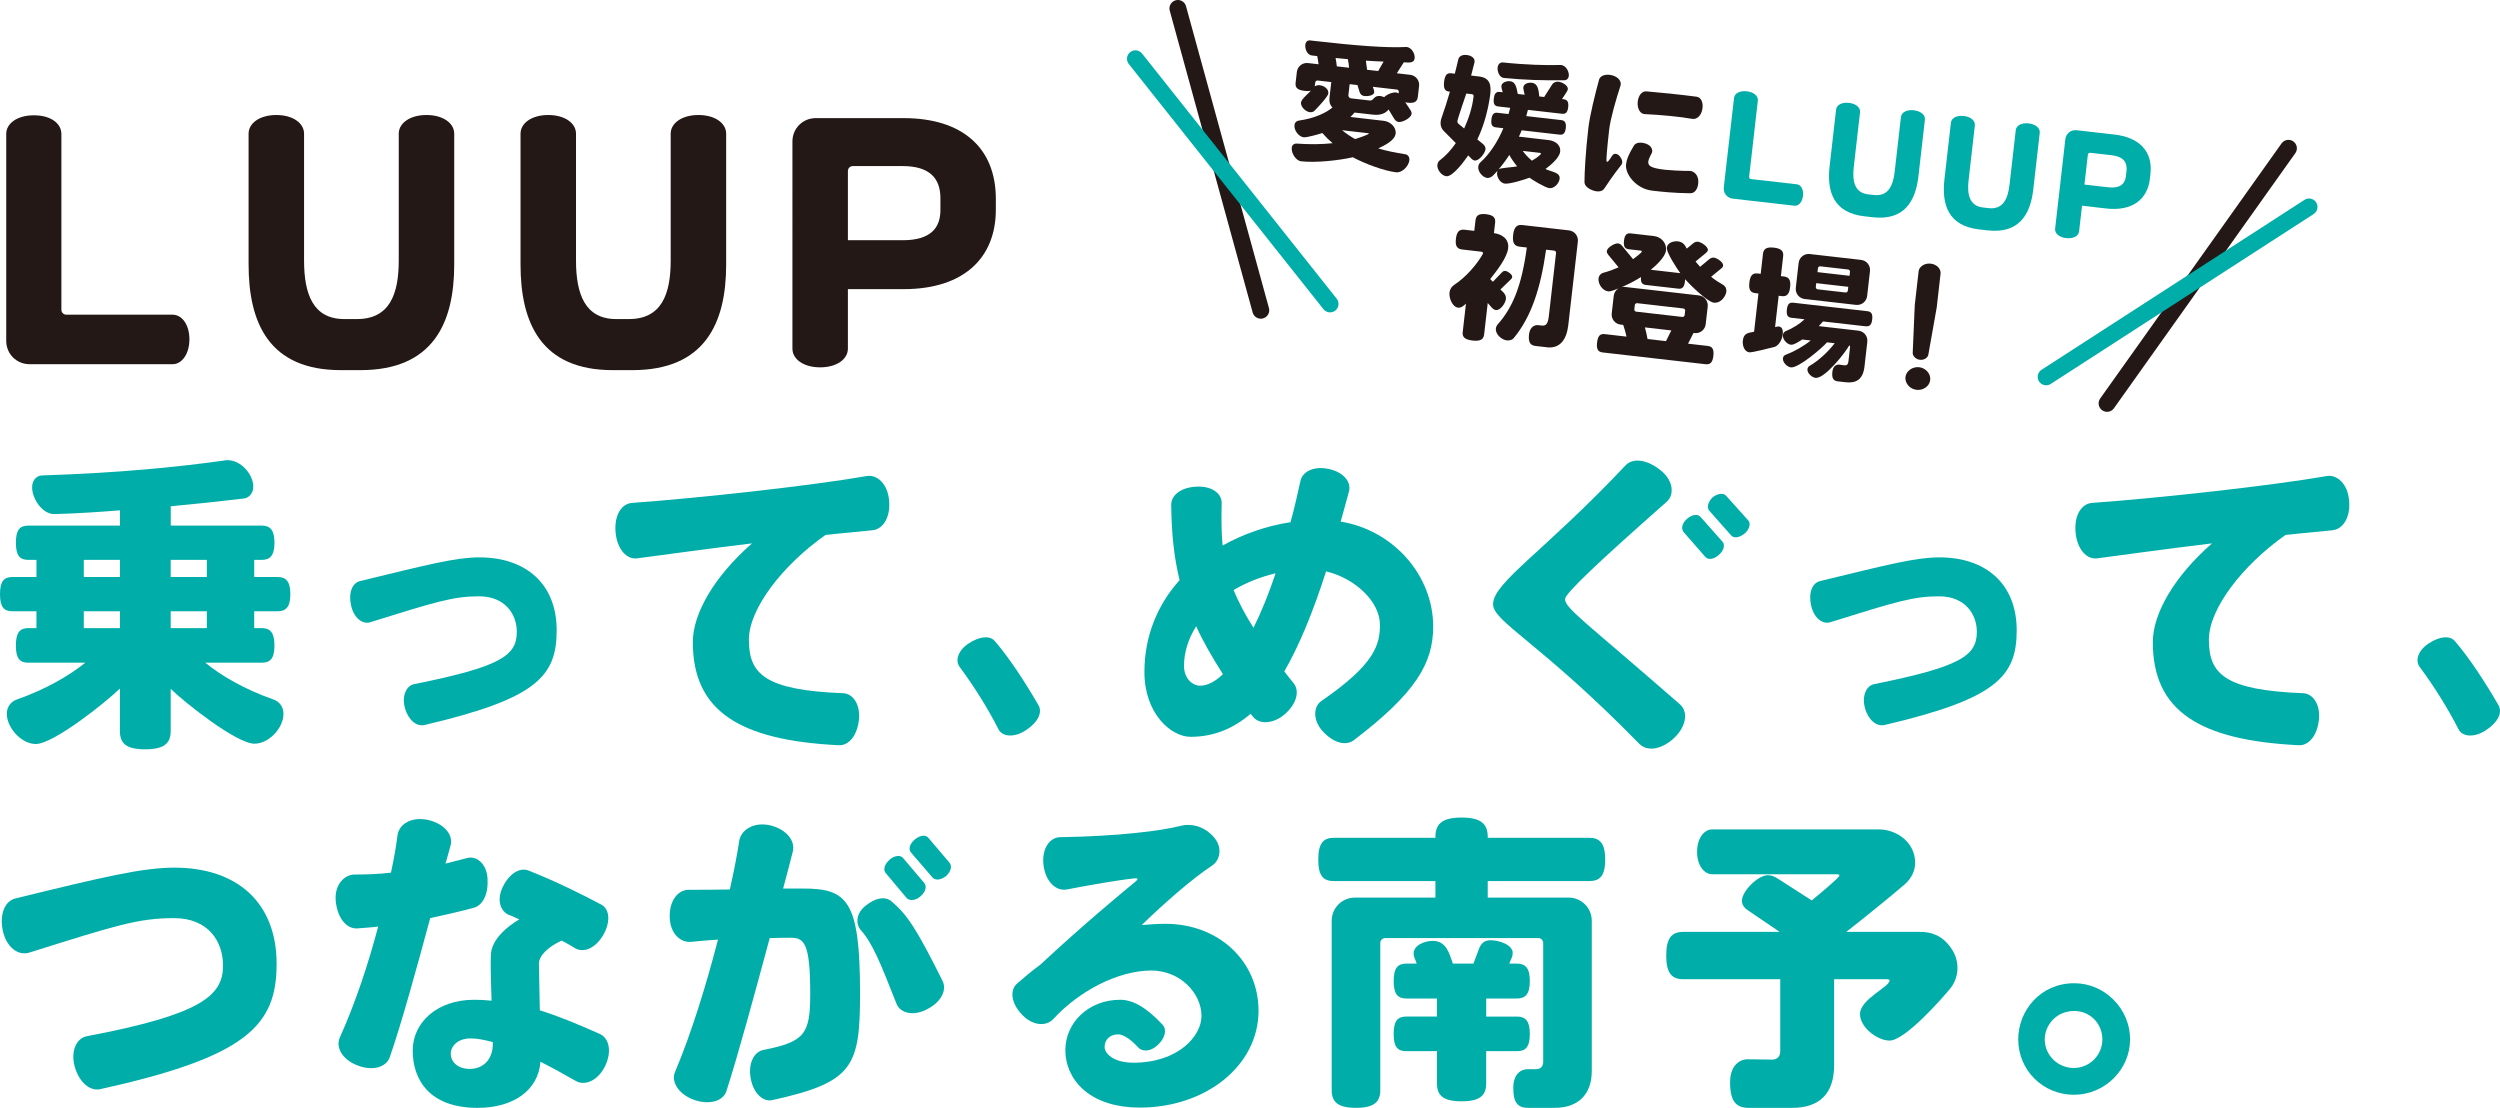
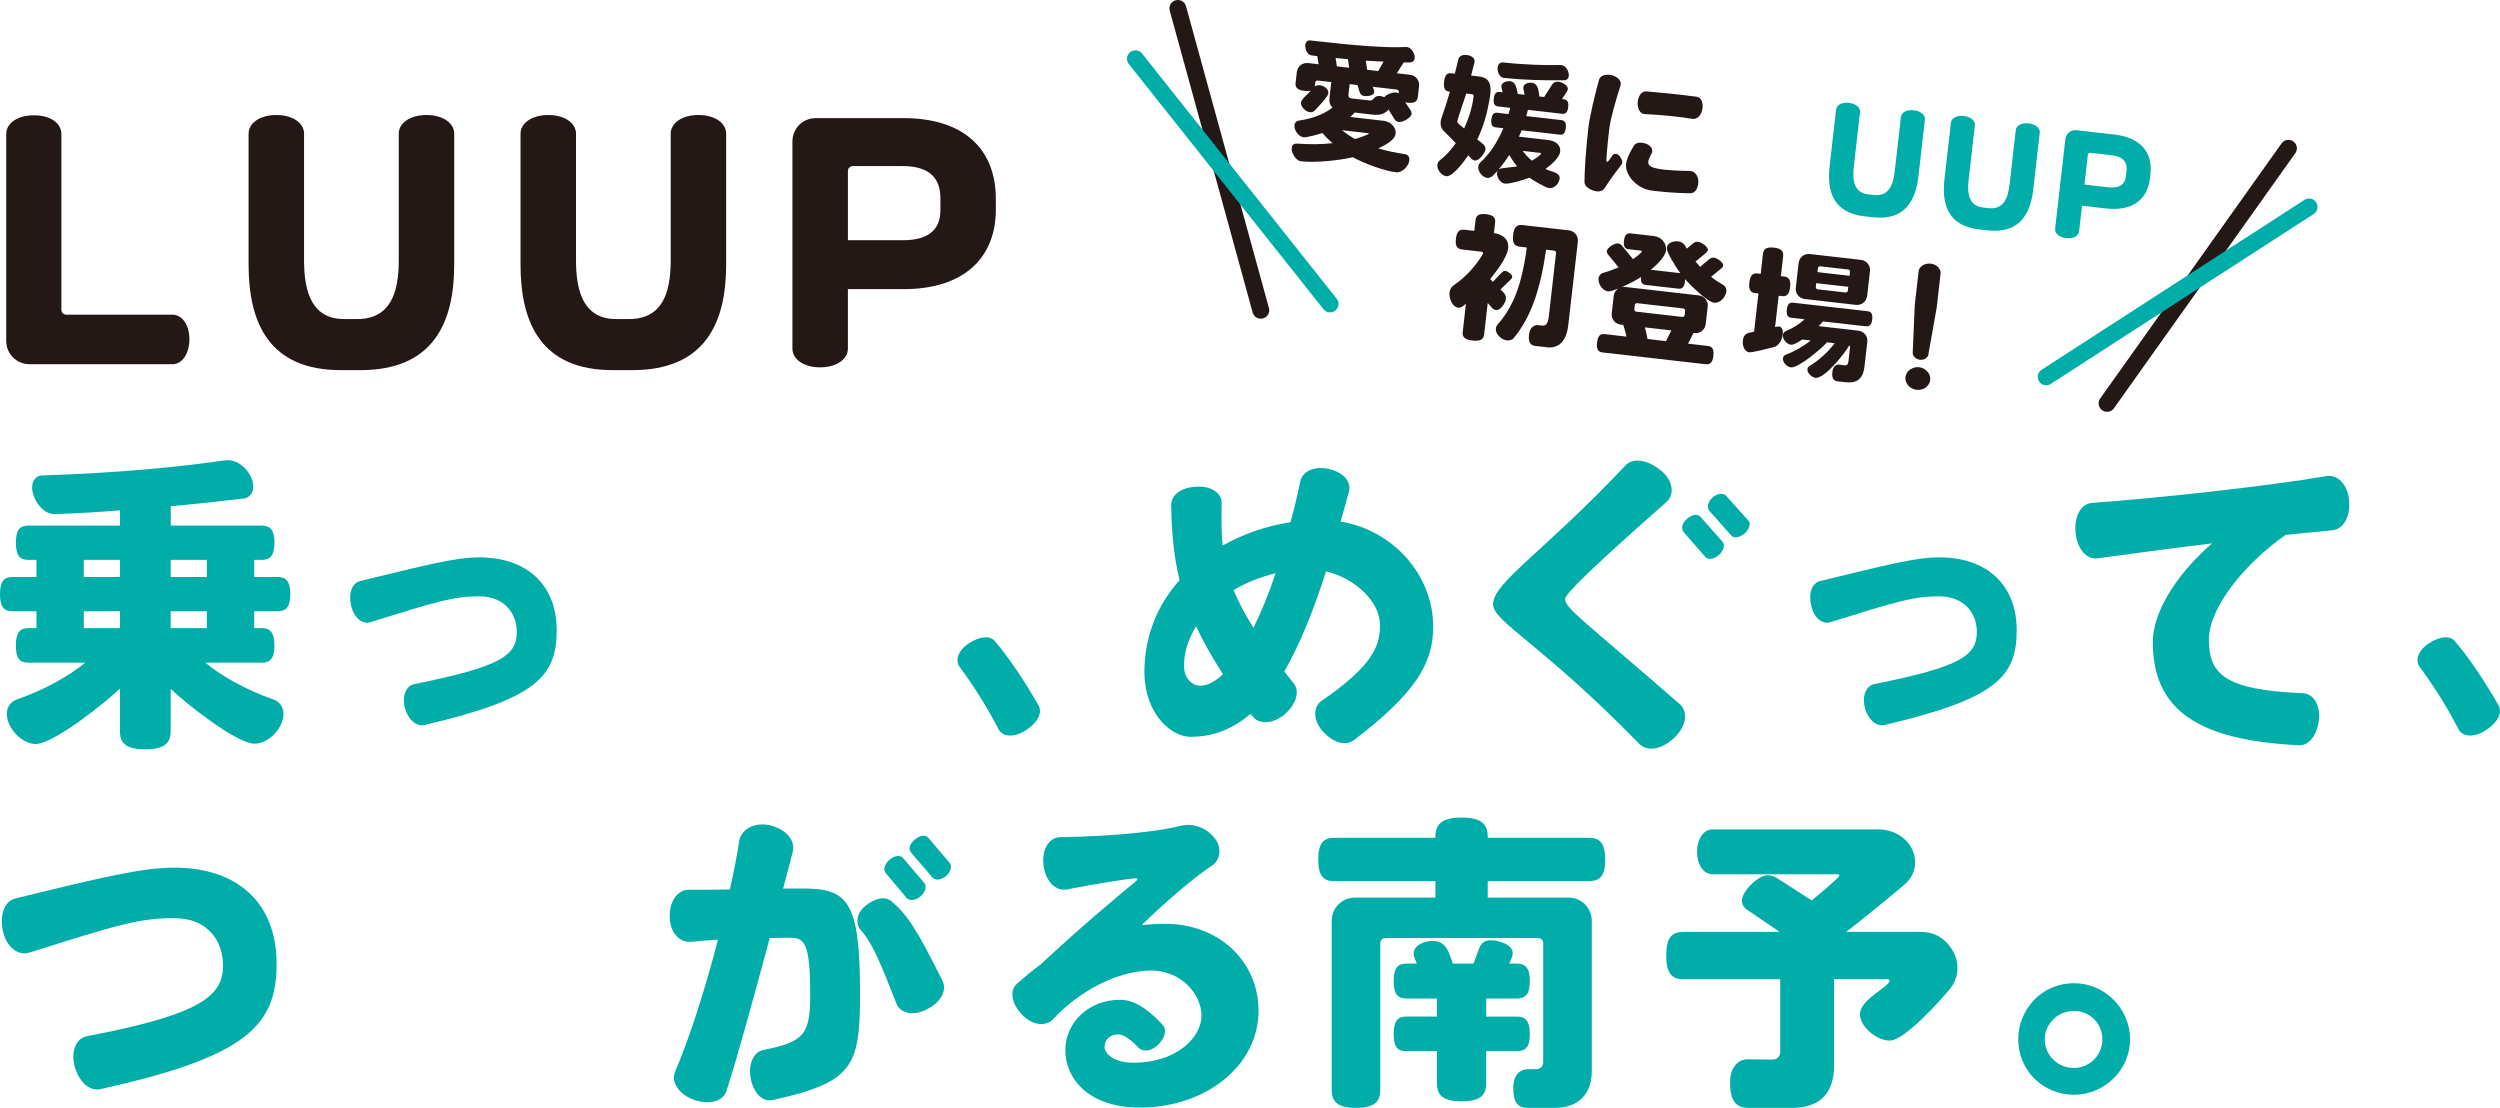
<svg xmlns="http://www.w3.org/2000/svg" id="_レイヤー_2" viewBox="0 0 948.17 420.18">
  <g id="_レイヤー_2-2">
    <path d="M65.45,138.13H11.22c-4.96,0-8.86-3.9-8.86-8.86V50.82c0-4.02,4.14-7.09,10.52-7.09s10.4,3.07,10.4,7.09v66.64c0,1.06.83,1.89,1.89,1.89h40.29c3.54,0,6.38,3.78,6.38,9.33s-2.84,9.45-6.38,9.45Z" fill="#231815" />
    <path d="M136.69,140.38h-7.44c-27.06,0-34.97-17.72-34.97-40.05v-49.62c0-4.02,4.25-7.09,10.52-7.09s10.52,3.07,10.52,7.09v48.09c0,12.76,3.43,22.21,15.24,22.21h4.84c12.52,0,15.83-9.69,15.83-22.21v-48.09c0-4.02,4.25-7.09,10.52-7.09s10.52,3.07,10.52,7.09v49.62c0,22.33-8.15,40.05-35.56,40.05Z" fill="#231815" />
    <path d="M239.83,140.38h-7.44c-27.06,0-34.97-17.72-34.97-40.05v-49.62c0-4.02,4.25-7.09,10.52-7.09s10.52,3.07,10.52,7.09v48.09c0,12.76,3.43,22.21,15.24,22.21h4.84c12.52,0,15.83-9.69,15.83-22.21v-48.09c0-4.02,4.25-7.09,10.52-7.09s10.52,3.07,10.52,7.09v49.62c0,22.33-8.15,40.05-35.56,40.05Z" fill="#231815" />
    <path d="M342.73,109.66h-21.15v22.57c0,4.02-4.25,7.09-10.52,7.09s-10.52-3.07-10.52-7.09V53.66c0-4.96,3.9-8.86,8.86-8.86h33.32c22.33,0,34.97,11.34,34.97,30.6v4.13c0,18.08-11.93,30.13-34.97,30.13ZM356.67,75.16c0-7.56-4.13-12.17-14.3-12.17h-18.9c-1.06,0-1.89.83-1.89,1.89v26.23h20.79c10.4,0,14.3-4.49,14.3-11.46v-4.49Z" fill="#231815" />
    <path d="M105.27,231.84h-8.86v6.38h2.84c3.19,0,4.84,1.65,4.84,6.62s-1.65,6.5-4.84,6.5h-21.39c5.91,4.84,14.65,10.04,26.11,14.06,1.54.59,3.54,2.25,3.54,5.32,0,5.43-5.55,11.34-10.99,11.34-6.85,0-26.58-15.71-31.78-20.79v15.95c0,4.73-2.48,6.97-9.69,6.97s-9.57-2.24-9.57-6.97v-16.07c-5.2,5.08-25.17,21.03-31.9,21.03-5.43,0-10.99-6.14-10.99-11.46,0-3.07,2.01-4.73,3.54-5.32,11.46-4.02,20.2-9.22,26.23-14.06H10.75c-3.19,0-4.73-1.54-4.73-6.5s1.54-6.62,4.73-6.62h3.07v-6.38H4.73c-3.19,0-4.73-1.54-4.73-6.5s1.54-6.5,4.73-6.5h9.1v-6.5h-3.07c-3.19,0-4.73-1.54-4.73-6.5s1.54-6.5,4.73-6.5h34.74v-5.79c-7.56.59-15.6,1.18-24.81,1.42-4.61.12-8.51-5.79-8.51-10.16,0-3.19,2.24-4.49,3.66-4.49,29.3-.95,51.87-3.19,70.06-5.79h.47c4.96,0,9.69,5.32,9.69,10.04,0,2.95-2.13,4.37-3.54,4.49-9.92,1.18-18.79,2.13-27.76,2.95v7.33h34.5c3.19,0,4.84,1.65,4.84,6.5s-1.65,6.5-4.84,6.5h-2.84v6.5h8.86c3.19,0,4.84,1.65,4.84,6.5s-1.65,6.5-4.84,6.5ZM45.49,212.34h-13.71v6.5h13.71v-6.5ZM45.49,231.84h-13.71v6.38h13.71v-6.38ZM78.45,212.34h-13.71v6.5h13.71v-6.5ZM78.45,231.84h-13.71v6.38h13.71v-6.38Z" fill="#00ada9" />
    <path d="M161.03,274.96c-2.95.71-6.14-1.77-7.44-6.38-1.3-4.73.59-8.51,3.43-9.1,32.85-6.62,38.99-10.75,38.99-19.85,0-6.85-4.61-13.47-14.3-13.47s-16.3,2.01-41.23,9.81c-2.84.95-6.26-1.42-7.33-6.38-1.06-4.84.47-8.51,3.43-9.22,25.76-6.26,36.27-8.98,45.25-8.98,17.6,0,29.3,10.04,29.3,27.65s-7.8,25.99-50.1,35.92Z" fill="#00ada9" />
-     <path d="M330.81,201.12c-5.32.59-11.46,1.06-17.72,1.77-16.3,11.46-29.06,28-29.06,39.7,0,13,5.91,19.14,35.68,20.32,3.78.12,6.73,4.25,6.03,10.28-.71,5.91-3.9,9.69-7.68,9.45-37.69-1.89-55.29-13-55.29-39.11,0-10.87,8.15-24.93,22.45-37.45-17.72,2.13-34.26,4.49-43.48,5.67-4.02.59-7.68-3.43-8.27-9.81-.59-6.5,2.25-10.99,6.38-11.22,24.93-1.77,67.82-6.5,88.85-10.16,3.9-.71,8.03,2.95,8.51,9.33.59,6.38-2.36,10.87-6.38,11.22Z" fill="#00ada9" />
    <path d="M389.05,276.97c-4.49,2.95-8.98,2.48-10.4-.47-3.78-7.44-9.1-16.07-14.65-23.51-1.89-2.48-.59-6.38,3.43-8.98,4.14-2.72,8.03-3.07,9.92-.83,5.67,6.62,11.7,15.95,16.54,24.34,1.54,2.72-.24,6.5-4.84,9.45Z" fill="#00ada9" />
    <path d="M513.45,280.75c-3.07,2.25-7.68,1.06-11.82-3.43-3.78-4.25-3.54-9.33-.47-11.46,20.32-13.94,22.21-21.38,22.21-28.95,0-8.62-9.33-17.6-20.44-20.2-4.84,15.12-10.04,27.88-15.83,37.93,1.06,1.42,2.25,2.95,3.54,4.49,2.36,2.95,1.18,7.8-3.43,11.81-4.49,3.78-9.69,3.78-11.93.95-.35-.35-.59-.71-.95-1.18-6.62,5.67-14.06,8.74-22.8,8.74-7.33,0-17.49-8.74-17.49-24.58,0-13.59,4.96-25.52,13.35-34.85-2.13-8.62-3.07-17.72-3.19-28.59,0-3.66,3.78-6.62,9.57-6.85,5.79-.35,9.69,2.6,9.57,6.26-.12,6.03-.12,11.22.35,16.07,7.8-4.37,16.54-7.44,25.76-8.86,1.42-5.08,2.6-10.28,3.78-15.71.83-3.54,5.08-5.67,10.63-4.49,5.67,1.18,8.62,4.84,7.8,8.39-1.06,4.02-2.13,7.8-3.19,11.58,20.09,3.31,35.09,20.44,35.09,39.82,0,13.71-6.38,25.05-30.13,43.12ZM453.67,237.51c-2.95,4.73-4.61,9.81-4.61,15s3.54,7.56,6.03,7.56c2.83,0,5.79-1.54,8.74-4.37-4.13-6.5-7.56-12.41-10.16-18.19ZM467.85,223.8c1.89,4.49,4.25,9.1,7.56,14.3,2.95-5.91,5.79-12.88,8.39-20.68-5.79,1.42-11.22,3.54-15.95,6.38Z" fill="#00ada9" />
    <path d="M634.91,279.92c-4.84,4.49-10.28,5.2-13.23,2.13-37.69-38.52-55.41-46.2-55.41-52.93.12-8.27,19.38-19.85,50.21-52.58,2.72-2.95,8.03-2.36,13.12,1.65,5.08,3.9,5.55,9.33,2.6,12.05-25.99,22.92-38.63,34.85-38.63,36.98,0,3.54,8.03,8.86,43.6,39.93,3.07,2.72,2.6,8.15-2.25,12.76ZM651.92,210.45c-2.01,1.77-4.14,2.01-5.2.71l-8.15-9.33c-1.06-1.3-.71-3.31,1.3-5.08,1.89-1.65,4.02-1.89,5.08-.71l8.27,9.33c1.18,1.3.59,3.43-1.3,5.08ZM661.73,202.3c-2.01,1.65-4.13,2.01-5.2.71l-8.27-9.33c-.95-1.18-.59-3.19,1.3-5.08,2.01-1.54,4.13-1.77,5.2-.47l8.27,9.22c1.06,1.06.59,3.31-1.3,4.96Z" fill="#00ada9" />
    <path d="M714.77,274.96c-2.95.71-6.14-1.77-7.44-6.38-1.3-4.73.59-8.51,3.43-9.1,32.84-6.62,38.99-10.75,38.99-19.85,0-6.85-4.61-13.47-14.3-13.47s-16.3,2.01-41.23,9.81c-2.84.95-6.26-1.42-7.33-6.38-1.06-4.84.47-8.51,3.43-9.22,25.76-6.26,36.27-8.98,45.25-8.98,17.6,0,29.3,10.04,29.3,27.65s-7.8,25.99-50.09,35.92Z" fill="#00ada9" />
    <path d="M884.55,201.12c-5.32.59-11.46,1.06-17.72,1.77-16.3,11.46-29.07,28-29.07,39.7,0,13,5.91,19.14,35.68,20.32,3.78.12,6.73,4.25,6.03,10.28-.71,5.91-3.9,9.69-7.68,9.45-37.69-1.89-55.29-13-55.29-39.11,0-10.87,8.15-24.93,22.45-37.45-17.72,2.13-34.26,4.49-43.48,5.67-4.02.59-7.68-3.43-8.27-9.81-.59-6.5,2.25-10.99,6.38-11.22,24.93-1.77,67.82-6.5,88.85-10.16,3.9-.71,8.03,2.95,8.51,9.33.59,6.38-2.36,10.87-6.38,11.22Z" fill="#00ada9" />
    <path d="M942.79,276.97c-4.49,2.95-8.98,2.48-10.4-.47-3.78-7.44-9.1-16.07-14.65-23.51-1.89-2.48-.59-6.38,3.43-8.98,4.14-2.72,8.03-3.07,9.92-.83,5.67,6.62,11.7,15.95,16.54,24.34,1.54,2.72-.24,6.5-4.84,9.45Z" fill="#00ada9" />
    <path d="M38.04,413.09c-3.78.83-7.92-2.36-9.69-8.51-1.65-6.03.71-10.87,4.61-11.58,43.48-8.27,51.63-15.36,51.63-26.82,0-9.22-5.67-17.96-18.55-17.96-13.59,0-21.98,2.72-55.06,13.11-4.02,1.18-8.51-1.89-9.92-8.39-1.3-6.26.83-11.22,4.73-12.17,34.15-8.39,48.56-11.7,60.37-11.7,23.63,0,38.75,13.11,38.75,36.51s-11.34,35.21-66.87,47.5Z" fill="#00ada9" />
-     <path d="M179.58,344.32c-5.67,1.54-11.11,2.72-16.42,3.9-5.08,18.79-10.87,39.93-15.36,52.81-1.3,3.66-6.38,5.32-12.17,3.07-5.91-2.25-8.39-6.97-6.73-10.63,5.91-13.11,10.87-28.12,14.53-42.06-2.6.35-5.2.47-7.92.71-4.02.24-7.44-3.78-8.15-10.16s3.31-10.4,7.33-10.28c3.9,0,8.62-.12,13.59-.71,1.18-5.44,2.01-10.28,2.48-14.18.59-4.25,5.32-7.21,11.7-5.79,6.38,1.54,9.57,5.91,8.39,9.81-.59,2.13-1.18,4.37-1.89,6.73,2.84-.71,5.55-1.42,8.27-2.13,3.54-.94,7.44,2.25,7.68,7.92.35,5.79-1.77,10.04-5.32,10.99ZM218.45,410.02c-4.14-2.36-8.74-4.96-13.47-7.33-.83,10.87-10.28,17.49-23.87,17.49-18.08,0-24.58-10.52-24.58-21.74,0-10.52,9.1-19.26,23.28-19.26,2.24,0,4.49.12,6.62.35-.24-8.51-.59-17.25,0-19.26,1.18-4.61,5.55-8.62,10.52-11.58-1.42-.59-2.72-1.3-4.14-1.77-3.19-1.54-4.49-5.91-2.01-10.75,2.48-4.96,6.38-7.21,9.57-6.03,10.28,4.02,21.15,9.45,27.77,13,3.19,1.77,3.43,6.73.59,11.58-2.95,4.96-7.33,6.73-10.52,4.96-1.54-.94-3.31-2.01-5.2-2.95-5.08,2.36-8.62,5.67-8.62,8.86,0,1.77.24,9.69.35,17.6,6.85,2.13,14.06,5.08,22.8,8.98,3.54,1.65,4.61,6.73,1.89,12.29-2.72,5.44-7.56,7.44-10.99,5.55ZM186.91,395.25c-2.95-.83-5.91-1.42-8.39-1.42-5.08,0-7.56,3.07-7.56,5.79,0,3.43,3.07,5.79,7.09,5.79,5.55,0,8.86-3.9,8.86-9.45v-.71Z" fill="#00ada9" />
    <path d="M293,417.22c-3.54.83-7.21-2.48-8.27-8.15-1.06-5.67,1.18-10.16,4.84-10.87,15.71-3.07,17.72-6.14,17.72-21.15,0-19.02-2.13-21.39-7.33-21.39-1.06,0-4.02,0-8.03.12-5.67,21.03-12.05,44.54-16.42,58.01-1.18,3.78-6.38,5.44-12.41,3.31-6.03-2.24-8.62-7.09-7.09-10.52,6.26-14.77,11.93-33.32,16.3-50.21-3.54.24-6.97.47-10.04.83-4.02.47-8.15-2.95-8.27-9.45-.12-6.26,3.19-10.28,7.21-10.28,4.49,0,10.04,0,15.6-.12,1.65-7.33,2.84-13.71,3.54-18.31.59-4.14,5.32-7.44,11.7-6.03,6.38,1.54,9.69,6.03,8.62,10.04-.95,3.9-2.24,8.62-3.66,13.94h7.44c16.9,0,21.74,4.37,21.74,39.82,0,27.76-2.6,33.67-33.2,40.41ZM351.72,382.72c-5.32,2.84-10.28,1.54-11.7-2.01-6.26-15.95-9.22-23.16-13.59-28-1.89-2.24-1.89-6.26,1.89-9.22,3.78-3.07,7.56-3.66,9.92-1.54,5.79,4.96,9.33,10.16,19.26,30.13,1.65,3.43-.47,7.92-5.79,10.63ZM349.12,339.95c-1.89,1.65-4.13,1.77-5.2.71l-7.92-9.45c-1.18-1.3-.59-3.31,1.3-5.08,2.01-1.77,4.25-1.89,5.2-.71l8.03,9.45c1.06,1.3.59,3.31-1.42,5.08ZM358.81,332.27c-2.01,1.54-4.14,1.77-5.2.47l-8.03-9.33c-1.18-1.3-.59-3.31,1.3-4.96,2.01-1.65,4.14-2.01,5.2-.71l8.03,9.45c1.06,1.3.59,3.31-1.3,5.08Z" fill="#00ada9" />
    <path d="M432.29,420.06c-19.73,0-28.24-11.22-28.24-21.74s8.86-19.14,20.79-19.14c4.96,0,10.16,3.07,16.19,9.57,1.54,1.77.95,4.84-1.89,7.56-2.72,2.6-5.91,2.72-7.56.83-2.72-2.95-5.55-4.84-7.44-4.84-3.07,0-5.2,1.89-5.2,4.84,0,2.25,3.19,5.91,10.87,5.91,17.13,0,25.88-10.16,25.88-17.72,0-8.51-7.92-17.25-19.14-17.25-12.64.12-27.17,7.68-37.1,18.43-2.48,2.72-7.56,2.72-11.7-1.54-4.25-4.37-4.84-9.33-2.13-11.81,2.95-2.6,5.91-5.08,8.86-7.21,16.78-15.6,29.42-25.99,36.39-31.78.83-.71.71-1.18-.35-1.06-6.03.59-17.49,2.6-25.99,4.25-3.9.71-7.92-2.84-8.74-9.1-.83-6.38,2.36-10.75,6.38-10.75,21.98-.35,38.16-2.36,45.96-4.37,3.43-.83,8.27,0,12.05,4.14,3.78,4.13,2.48,9.1-.47,10.99-7.68,5.08-18.43,14.53-26.7,22.57,2.83-.24,5.91-.47,8.98-.47,20.32,0,35.33,14.3,35.33,32.96,0,20.91-20.08,36.74-45.01,36.74Z" fill="#00ada9" />
    <path d="M602.77,334.16h-38.52v6.26h30.6c4.96,0,8.86,3.9,8.86,8.86v56.95c0,8.39-4.73,13.94-14.06,13.94h-10.16c-3.78,0-5.55-1.89-5.55-7.56s3.31-7.09,5.32-7.09h3.31c1.65,0,2.72-1.06,2.72-2.72v-45.13c0-1.06-.83-1.89-1.89-1.89h-58.01c-1.06,0-1.89.83-1.89,1.89v55.77c0,4.49-2.36,6.73-9.22,6.73s-9.21-2.24-9.21-6.73v-64.15c0-4.96,3.9-8.86,8.86-8.86h30.48v-6.26h-38.52c-4.02,0-5.91-2.01-5.91-8.15s1.89-8.27,5.91-8.27h38.52v-.35c0-4.84,2.48-7.33,9.92-7.33s9.92,2.48,9.92,7.33v.35h38.52c4.02,0,6.03,2.13,6.03,8.27s-2.01,8.15-6.03,8.15ZM575.36,398.67h-11.7v12.29c0,4.49-2.36,6.73-9.33,6.73s-9.33-2.24-9.33-6.73v-12.29h-11.7c-3.19,0-4.73-1.54-4.73-6.5s1.54-6.62,4.73-6.62h11.7v-6.85h-11.58c-3.31,0-4.84-1.65-4.84-6.62s1.54-6.62,4.84-6.62h3.9c-.35-1.18-1.18-2.48-1.18-3.78,0-3.31,4.37-4.84,7.21-4.84,5.2,0,6.26,4.61,7.68,8.62h7.8l2.13-5.67c.83-2.13,2.13-3.19,4.49-3.19,2.72,0,8.27,1.54,8.27,4.84,0,.59-.12,1.3-.47,2.01l-.83,2.01h2.83c3.31,0,4.96,1.65,4.96,6.62s-1.65,6.62-4.96,6.62h-11.58v6.85h11.7c3.19,0,4.84,1.65,4.84,6.62s-1.65,6.5-4.84,6.5Z" fill="#00ada9" />
    <path d="M739.94,374.57c-3.54,4.37-17.49,20.09-23.28,20.09-4.73,0-11.22-5.08-11.22-10.04,0-5.67,11.22-10.28,11.22-12.76,0-.24-.35-.47-.95-.47h-20.08v32.49c0,11.11-5.67,16.3-16.07,16.3h-16.3c-4.73,0-7.09-2.36-7.09-9.69,0-6.85,4.14-8.74,6.5-8.74l9.45.12c2.01,0,3.07-1.3,3.07-3.07v-27.41h-36.74c-4.37,0-6.5-2.24-6.5-8.98s2.13-8.98,6.5-8.98h36.51l-11.82-8.03c-1.65-1.06-2.48-2.24-2.48-3.78,0-3.66,6.14-9.69,9.81-9.69,1.3,0,2.48.47,3.78,1.3l12.88,8.27c1.3-1.06,10.52-8.62,10.52-9.45,0-.24-.35-.47-.95-.47h-47.26c-3.19,0-5.79-3.43-5.79-8.51s2.6-8.51,5.79-8.51h62.97c7.21,0,13.94,5.08,13.94,12.64,0,3.07-1.42,6.03-4.02,8.27-5.2,4.49-15.59,12.88-22.09,17.96h27.88c4.02,0,8.39,1.06,11.93,6.26,1.65,2.36,2.36,4.96,2.36,7.44,0,2.72-.95,5.44-2.48,7.44Z" fill="#00ada9" />
    <path d="M786.6,415.21c-11.81,0-21.15-9.33-21.15-21.03,0-10.75,8.27-21.27,21.27-21.27,11.58,0,21.15,9.69,21.15,21.27s-9.69,21.03-21.27,21.03ZM786.72,383.43c-7.21,0-11.22,5.79-11.22,10.75,0,6.03,4.96,10.87,10.99,10.87s10.87-4.84,10.87-10.87-4.73-10.75-10.63-10.75Z" fill="#00ada9" />
    <path d="M533.78,38.93c-.31-.03-.56-.06-.81-.14l1.9,2.85c.4.56.55,1.1.49,1.56-.17,1.53-3.42,3.23-4.85,3.07-.77-.09-1.33-.57-1.77-1.29l-2.09-3.45c-1.26,1.56-3.16,2.28-6.07,1.94l-6.84-.78c-.48.57-1.01,1.13-1.59,1.68l12.66,1.45c2.35.27,4.81,2.26,4.51,4.86-.31,2.71-4.45,4.56-6.59,5.61,3.05.92,6.44,1.62,10.25,2.21.72.08,1.72.82,1.55,2.3-.25,2.2-2.72,4.81-5.02,4.55-4.65-.53-12.23-3.42-16.42-5.71-5.47,1.24-14.11,2.16-19.62,1.53-2.04-.23-3.78-3.17-3.55-5.17.14-1.23,1.11-1.58,1.78-1.55,4.98.36,9.53.31,13.72-.14-1.42-1.2-2.71-2.48-3.9-3.86-1.24.43-5.94,1.75-7.07,1.62-1.94-.22-3.73-2.7-3.5-4.64.13-1.12,1.01-1.59,1.59-1.68,6.21-.89,10.54-3.04,12.83-5-.89-.83-1.32-2.01-1.14-3.65l.68-5.97-5.16-.59c-.46-.05-.86.26-.91.72l-.22,1.47c.5-.25,1.14-.49,1.96-.4,1.53.18,3.41,1.37,3.21,3.11-.15,1.28-4.2,5.52-5.31,6.63-.4.37-1,.56-1.71.48-1.58-.18-3.54-2.06-3.35-3.69.15-1.28,2.88-3.45,3.77-4.48-.59.19-1.42.2-2.44.08-2.76-.32-3.58-1.29-3.37-3.07l.47-4.08c.25-2.14,2.12-3.64,4.27-3.39l3.98.46c-.14-1.05-.32-2.16-.52-3.11l-2.09-.24c-1.74-.2-2.61-2.52-2.43-4.05.16-1.38,1.13-1.73,1.74-1.66l1.84.21c15.27,1.75,27.11,2.69,34.55,2.3.1.01.21-.03.31-.02,1.84.21,3.23,2.54,3.03,4.28-.25,2.14-2.66,1.56-4.11,1.55l-2.65,4.15,5.05.58c2.14.25,3.64,2.12,3.39,4.27l-.47,4.08c-.21,1.79-1.22,2.55-3.98,2.23ZM511.2,22.43c-1.49-.12-3.02-.29-4.66-.43.2,1,.38,2.11.47,3.16l4.65.53c-.08-1.1-.26-2.25-.46-3.26ZM518.8,50.51l-9.8-1.12c1.47,1.2,3.1,2.32,4.94,3.36,1.72-.53,3.39-1.11,4.92-1.82.22-.08.28-.18.29-.23.01-.1-.09-.17-.34-.19ZM530.52,34.88c.05-.46-.26-.86-.72-.91l-9.14-1.05.39,1.13c.11.38.18.69.14,1-.14,1.23-2.6,1.51-3.68,1.39-1.02-.12-1.58-.7-1.88-1.61l-.79-2.57-2.96-.34-.48,4.19c-.05.46.34,1.12.95,1.19l7.15.82c1.68.19,1.32-2.02,4.12-1.7l1.4.42c.84-.99,3.17-1.91,4.44-1.77.36.04.7.18.99.37l.06-.56ZM518.02,23c.18,1.16.35,2.37.48,3.47l4.19.48,2.07-3.59c-2.16-.09-4.37-.19-6.73-.36Z" fill="#231815" />
    <path d="M559.36,60.89c-.46-.05-.9-.31-1.36-.78l-1.16-1.17c-1.24,1.82-5.8,8.18-8.3,7.9-1.84-.21-3.59-2.53-3.39-4.32.09-.82.52-1.39.86-1.66,2.26-1.71,4.33-3.95,6.13-6.59l-4.64-4.67c-.88-.93-1.26-2.06-1.11-3.44.06-.51.17-1.01.38-1.56,1.07-2.98,2.13-6.38,3.14-9.83l-.36-.04c-1.48-.17-2.15-1.13-1.85-3.73.3-2.6,1.16-3.38,2.64-3.21l1.43.16c.48-1.91.95-3.77,1.36-5.54.2-.86,1.19-1.78,3.18-1.55,1.38.16,3.15.93,2.95,2.67l-1.31,5.13,2.96.34c4.24.48,4.7,3.28,4.29,6.85-.05.46-.16.96-.23,1.58-.92,5.74-2.49,10.89-4.66,15.45l2.13,1.74c.66.54,1.05,1.26.96,2.02-.17,1.48-2.47,4.42-4.05,4.24ZM558.89,36.52c.05-.41-.22-.75-.58-.79l-2.2-.25c-.48,1.5-3.26,9.51-3.36,10.37-.05.41.11.84.39,1.08l2.17,1.8c1.66-3.69,3.06-7.77,3.56-12.11v-.1ZM591.52,51.07l-14.4-1.65c-.35.84-.65,1.63-1.05,2.41l11.23,1.29c2.4.27,4.72,1.73,4.41,4.43-.27,2.4-3.81,5.25-5.56,6.55,2.1,1.07,5.65,1.22,5.37,3.67-.21,1.79-2.04,3.8-3.93,3.59-1.48-.17-6.18-2.98-7.51-3.96-1.84.72-7.52,2.45-9.31,2.25-1.79-.2-3.18-2.48-2.98-4.22.04-.31.12-.56.24-.75-1.06,1.12-2.31,2.99-3.99,2.8-1.79-.2-3.6-2.48-3.39-4.27.08-.71.46-1.29.75-1.57,3.51-3.12,6.58-7.78,8.78-13.01l-2.86-.33c-1.33-.15-1.92-.89-1.68-2.99.23-2.04.98-2.68,2.31-2.53l4.19.48c.25-.8.44-1.55.63-2.36l-4.54-.52c-1.33-.15-1.92-.89-1.68-2.98.23-2.04.98-2.68,2.31-2.53l1.07.12c-.14-.59-.57-1.77-.5-2.39.16-1.43,2.08-1.93,3.31-1.79,2.35.27,2.45,2.97,2.91,4.83l2.6.3c-.13-.69-.57-2.24-.5-2.85.16-1.43,2.02-1.84,3.19-1.7,2.6.3,2.58,3.19,2.87,5.19l1.84.21,3.02-4.72c.56-.87,1.48-1.18,2.45-1.07,1.28.15,3.67,1.35,3.5,2.83-.04.31-.18.65-.43,1.04l-1.76,2.7.61.07c1.33.15,1.96.95,1.73,2.99-.24,2.09-1.03,2.68-2.36,2.52l-12.92-1.48c-.2.81-.38,1.56-.63,2.36l13.27,1.52c1.33.15,1.96.95,1.73,2.99-.24,2.09-1.03,2.68-2.36,2.52ZM593.41,30.44c-8.9.07-14.73-.08-23.02-.87-1.74-.15-2.56-2.52-2.39-4,.18-1.53,1.31-1.97,1.93-1.9,8.58.93,16.68,1.13,21.71.98.1.01.21-.03.36-.01.92.1,2.24.77,2.84,2.76.19.59.19,1.06.15,1.41-.13,1.17-1.02,1.64-1.58,1.63ZM572.43,58.76c-1.26,1.98-2.6,3.79-4.04,5.44.84-.58,5.36-.73,7.01-1.11-1.14-1.37-2.11-2.78-2.97-4.32ZM584,57.97l-6.48-.74c.94,1.3,2.09,2.57,3.51,3.71,1.22-.69,2.29-1.45,3.21-2.32.11-.09.18-.19.19-.29.02-.15-.12-.32-.42-.36Z" fill="#231815" />
    <path d="M608.41,71.57c-.75,1.1-2.38,1.33-4.31.64-1.98-.74-3.15-1.86-3.16-3.15.02-3.77.39-11.13,1.49-20.68.51-4.44,2.64-13.09,4.04-18.16.43-1.5,2.44-2.31,4.95-1.66,2.46.64,3.7,2.44,3.17,3.98-1.66,5.03-3.82,12.6-4.27,16.53-.83,7.25-1.06,10.59-1.05,11.88.05.47.45.57.7.18.48-.57.97-1.29,1.54-2.15.51-.87,1.86-.92,2.86.33.94,1.25,1.17,2.41.57,3.17-3.33,4.27-5.39,7.35-6.52,9.08ZM641.17,73.3c-6.51-.07-11.16-.6-14.58-1-5.97-.68-10.31-6.15-9.88-9.97.18-1.58.69-3.33,2.98-7.11.76-1.21,2.54-1.42,4.63-.71,2.09.76,2.76,2.54,2.05,3.75-.78,1.41-1.15,2.4-1.21,2.86-.19,1.69.63,2.61,6.3,3.26,1.33.15,6.05.48,9.31.44,1.66-.02,3.44,1.58,3.35,4.16-.04,2.58-1.33,4.35-2.98,4.31ZM641.81,45.08c-4.92-.87-11.88-1.51-18-1.8-1.65-.08-2.84-1.83-2.7-4.45.2-2.62,1.63-4.31,3.27-4.18,4.87.4,12.79,1.2,19.11,2.03,1.63.24,2.65,2.17,2.14,4.8-.45,2.54-2.2,3.89-3.83,3.6Z" fill="#231815" />
-     <path d="M680.61,78.02l-23.44-2.68c-2.15-.25-3.64-2.12-3.39-4.27l3.88-33.9c.2-1.74,2.14-2.86,4.89-2.54,2.71.31,4.34,1.84,4.14,3.58l-3.29,28.8c-.05.46.27.86.72.91l17.41,1.99c1.53.18,2.57,1.95,2.29,4.35-.28,2.45-1.69,3.94-3.22,3.77Z" fill="#00ada9" />
    <path d="M710.27,82.4l-3.22-.37c-11.69-1.34-14.24-9.39-13.13-19.04l2.45-21.44c.2-1.74,2.19-2.85,4.89-2.54,2.71.31,4.39,1.85,4.19,3.58l-2.38,20.78c-.63,5.51.38,9.77,5.49,10.35l2.09.24c5.41.62,7.32-3.4,7.94-8.82l2.38-20.78c.2-1.74,2.19-2.85,4.89-2.54s4.39,1.85,4.19,3.58l-2.45,21.44c-1.1,9.65-5.5,16.91-17.35,15.55Z" fill="#00ada9" />
    <path d="M753.82,87.38l-3.22-.37c-11.69-1.34-14.24-9.39-13.13-19.04l2.45-21.44c.2-1.74,2.19-2.85,4.89-2.54,2.71.31,4.39,1.85,4.19,3.58l-2.38,20.78c-.63,5.51.38,9.77,5.49,10.35l2.09.24c5.41.62,7.32-3.4,7.94-8.82l2.38-20.78c.2-1.74,2.19-2.85,4.9-2.54,2.71.31,4.39,1.85,4.19,3.58l-2.45,21.44c-1.1,9.65-5.5,16.91-17.35,15.55Z" fill="#00ada9" />
    <path d="M798.79,79.07l-9.14-1.05-1.12,9.75c-.2,1.74-2.19,2.85-4.9,2.54s-4.39-1.85-4.19-3.58l3.88-33.95c.25-2.14,2.12-3.64,4.27-3.39l14.4,1.65c9.65,1.1,14.55,6.63,13.6,14.95l-.2,1.79c-.89,7.81-6.65,12.43-16.6,11.29ZM806.52,64.85c.37-3.27-1.19-5.46-5.58-5.97l-8.17-.93c-.46-.05-.86.26-.91.72l-1.3,11.33,8.99,1.03c4.49.51,6.4-1.23,6.75-4.25l.22-1.94Z" fill="#00ada9" />
    <path d="M573.03,105.94l-3.96,3.84,1.07,1.05c.74.76,1.11,1.58,1,2.6-.17,1.53-2.05,4.37-3.79,4.17-.56-.06-1.14-.44-1.64-1.02l-1.46-1.67-1.37,11.95c-.21,1.84-1.39,2.63-4.35,2.3-3.06-.35-3.98-1.39-3.77-3.22l1.23-10.77c-.81.73-1.79,1.66-2.97,1.52-2.25-.26-3.5-3.76-3.27-5.75.14-1.23.77-2.24,1.84-2.94,4.48-2.95,8.59-7.76,10.8-11.7.06-.1.07-.15.08-.25.03-.26-.2-.54-.61-.59l-7.25-.83c-1.94-.22-2.75-1.25-2.43-4.05.32-2.81,1.35-3.67,3.29-3.45l3.68.42.46-3.98c.21-1.84,1.23-2.65,4.04-2.33,2.76.32,3.62,1.35,3.41,3.18l-.46,3.98c3.21.47,5.79,2.27,5.39,5.79-.42,3.62-4.52,8.79-6.69,11.49l-.03.26.93.93,3.46-3.59c.41-.42.79-.58,1.3-.52.87.1,2.69,1.34,2.58,2.31-.04.31-.22.6-.51.87ZM586.64,131.7l-4.24-.48c-1.99-.23-2.84-1.36-2.49-4.42.35-3.06,2.43-3.6,3.4-3.49l1.38.16c1.68.19,2.4-.61,2.75-3.72l2.72-23.79c.05-.46-.26-.86-.72-.91l-3.06-.35c-2.14,15.07-5.72,25.62-12.33,33.61-.42.47-1.35.93-2.57.79-1.99-.23-4.39-2.36-4.14-4.51.07-.61.34-1.15.58-1.43,5.75-6.43,9.17-14.57,11.16-29.29l-2.65-.3c-2.04-.23-2.9-1.37-2.55-4.43s1.44-4.02,3.49-3.79l17.67,2.02c2.14.25,3.64,2.12,3.39,4.27l-3.62,31.6c-.65,5.72-3.26,9.04-8.16,8.48Z" fill="#231815" />
    <path d="M653.94,112.66c-1.25,1.87-2.84,2.26-3.92,2.14-2.45-.28-9.24-6.95-10.93-8.91.02.26-.01.57-.05.93-.25,2.2-1.1,2.82-2.53,2.66l-12.3-1.41c-1.38-.16-2.02-.9-1.83-3-2.12,1.36-4.54,2.64-7.32,3.82.38-.11.84-.11,1.25-.06l27.98,3.2c2.14.25,3.64,2.12,3.39,4.27l-.76,6.64c-.25,2.14-2.12,3.64-4.27,3.39l-.36-.04-2.07,4.06,7.46.85c1.68.19,2.45,1.16,2.15,3.76-.3,2.6-1.26,3.37-2.95,3.18l-39.06-4.47c-1.68-.19-2.4-1.15-2.1-3.76.3-2.6,1.21-3.38,2.9-3.19l8.27.95c-.34-1.54-.82-3.2-1.25-4.44l-.97-.11c-2.14-.25-3.64-2.12-3.39-4.27l.76-6.64c.14-1.23.82-2.23,1.77-2.8-.97.35-2.88,1.22-3.9,1.1-2.14-.25-3.87-2.82-3.63-4.91.14-1.23,1.04-1.9,1.63-2.09,2.19-.58,4.19-1.33,5.98-2.11l-3.91-4.74c-.41-.51-.61-1-.56-1.46.15-1.33,2.98-3.02,4.26-2.88.61.07,1.09.38,1.55.95l4.13,5.02c.45-.31,3.27-2.37,3.33-2.88.02-.15-.12-.32-.42-.36l-4.49-.51c-1.48-.17-2.11-.97-1.85-3.26.26-2.25,1.06-2.93,2.54-2.76l8.78,1c2.81.32,4.92,2.63,4.6,5.49-.29,2.55-3.92,5.81-5.75,7.31l11.18,1.28c-1.12-1.52-5.31-7.85-5.11-9.64.22-1.94,2.57-2.6,4.21-2.42,1.89.22,2.6,1.28,3.36,2.76l2.4-2c.57-.45,1.17-.69,1.88-.61,1.18.13,3.88,1.84,3.72,3.17-.05.41-.35.79-.8,1.15l-3.88,3.18c.54.68,1.14,1.32,1.74,2.01l3.43-2.87c.57-.45,1.17-.69,1.83-.62,1.12.13,3.63,1.76,3.48,3.04-.04.36-.29.74-.75,1.1l-3.82,3.13c1.42,1.15,2.96,2.15,4.56,3.06.63.33,1.36,1.24,1.21,2.57-.07.61-.3,1.26-.8,2.03ZM639.12,117.9c.05-.46-.26-.86-.72-.91l-17.46-2c-.46-.05-.86.26-.91.72l-.18,1.58c-.05.46.26.86.72.91l17.46,2c.46.05.86-.26.91-.72l.18-1.58ZM623.86,124.17c.41,1.39.75,2.98,1,4.41l7,.8,2.02-4.06-10.01-1.15Z" fill="#231815" />
    <path d="M675.76,112.31l-1.17-.13-1.36,11.9c.43-.16.96-.3,1.48-.24.82.09,1.67.81,1.42,2.96-.33,2.91-2.11,4.47-3.08,4.77-1.49.4-8.58,2.17-9.55,2.06-2.04-.23-2.69-2.74-2.49-4.48.33-2.91,2.09-2.86,4.26-3.34l1.66-14.5-1.17-.13c-1.84-.21-2.6-1.23-2.28-4.04.32-2.76,1.29-3.63,3.13-3.42l1.17.13.86-7.56c.21-1.84,1.24-2.7,4.15-2.37,2.86.33,3.72,1.41,3.51,3.25l-.86,7.56,1.17.13c1.84.21,2.65,1.29,2.33,4.04-.32,2.81-1.35,3.62-3.18,3.41ZM707.6,123.76l-16.19-1.85c-.48.57-1.01,1.18-1.6,1.78l15.01,1.72c2.15.25,3.64,2.12,3.39,4.27l-1.07,9.34c-.57,4.95-3.17,6.41-7.2,5.95l-2.91-.33c-1.63-.19-2.36-1.1-2.07-3.65.27-2.4,1.77-2.8,2.64-2.7l1.73.25c1.02.17,1.57-.18,1.74-1.61l.6-5.26c.04-.31-.09-.53-.28-.7-1.57,2.82-9.32,12.74-12.84,12.34-1.38-.16-3.21-1.81-3.04-3.3.07-.61.42-.99.76-1.21,3.38-1.94,7.13-5.39,9.57-8.63l-2.91-.33c-1.97,2.26-10.85,9.83-13.71,9.5-1.48-.17-3.19-1.97-3.01-3.5.08-.71.59-1.12,1.03-1.28,3.19-1.19,6.78-3.21,9.52-5.43l-3.22-.37c-1,.61-3.14,2.12-4.31,1.99-1.58-.18-3.22-2.13-3.04-3.71.09-.77.61-1.27,1.04-1.43,2.71-1.09,5.39-2.8,7.19-4.51l-4.95-.57c-1.43-.16-2.01-.95-1.77-3.1s.99-2.78,2.42-2.62l28.13,3.22c1.43.16,2.06.96,1.82,3.1s-1.04,2.78-2.47,2.61ZM703.88,115.63l-19.4-2.22c-2.14-.25-3.64-2.12-3.39-4.27l1.07-9.4c.25-2.14,2.12-3.64,4.27-3.39l19.4,2.22c2.14.25,3.64,2.12,3.39,4.27l-1.07,9.4c-.25,2.14-2.12,3.64-4.27,3.39ZM700.99,108.78l-12.15-1.39-.16,1.43c-.05.46.27.86.72.91l10.52,1.2c.46.05.86-.26.91-.72l.16-1.43ZM701.64,103.12c.05-.46-.26-.86-.72-.91l-10.52-1.2c-.46-.05-.86.26-.91.72l-.17,1.48,12.15,1.39.17-1.48Z" fill="#231815" />
    <path d="M726.88,147.85c-2.71-.31-4.45-2.68-4.21-4.83.28-2.4,2.79-4.03,5.19-3.75,2.6.3,4.46,2.58,4.21,4.83-.29,2.5-2.74,4.03-5.19,3.75ZM731.35,134.55c-.17,1.02-1.53,2.1-3.17,1.91-1.74-.2-2.82-1.62-2.75-2.64l.78-18.12,1.47-12.87c.18-1.58,2.12-3.12,4.57-2.84,2.55.29,3.94,2.21,3.75,3.79l-1.47,12.87-3.18,17.9Z" fill="#231815" />
    <line x1="799.14" y1="152.99" x2="867.93" y2="56.24" fill="none" stroke="#231815" stroke-linecap="round" stroke-linejoin="round" stroke-width="6.4" />
    <line x1="776.04" y1="142.93" x2="875.75" y2="78.49" fill="none" stroke="#00ada9" stroke-linecap="round" stroke-linejoin="round" stroke-width="6.4" />
    <line x1="478.18" y1="117.67" x2="446.73" y2="3.2" fill="none" stroke="#231815" stroke-linecap="round" stroke-linejoin="round" stroke-width="6.4" />
    <line x1="504.45" y1="115.27" x2="430.63" y2="22.29" fill="none" stroke="#00ada9" stroke-linecap="round" stroke-linejoin="round" stroke-width="6.4" />
  </g>
</svg>